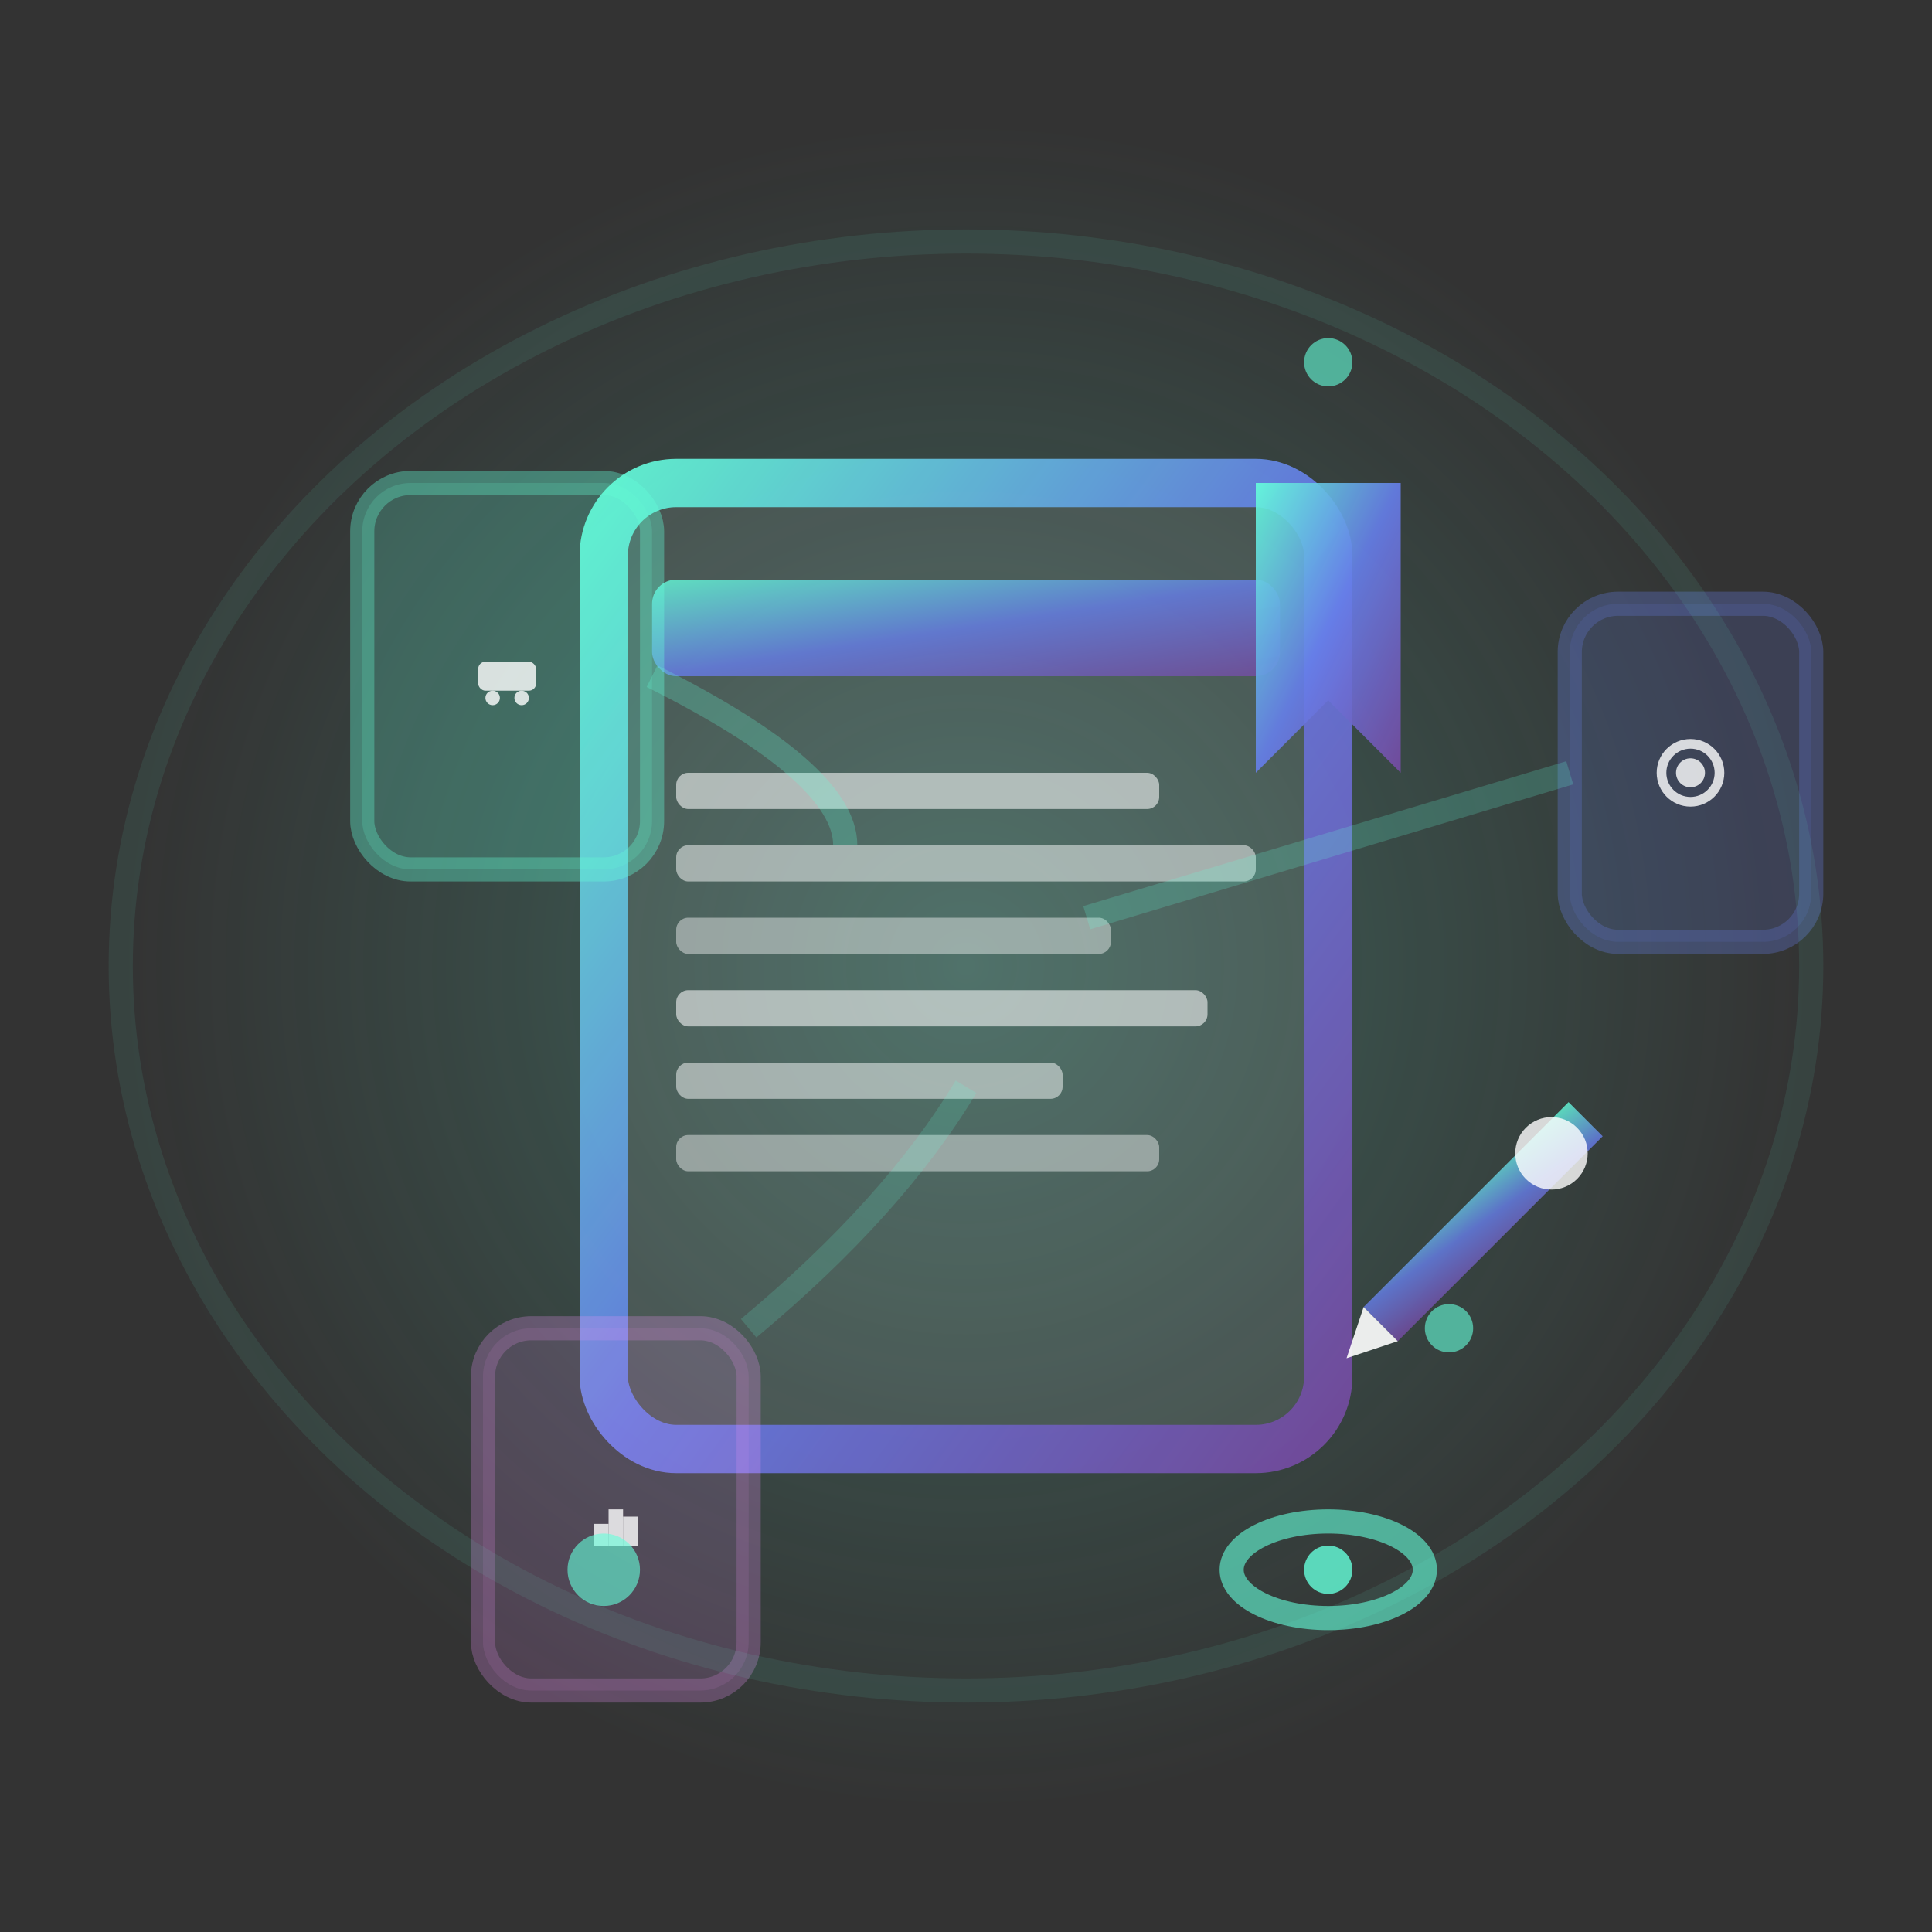
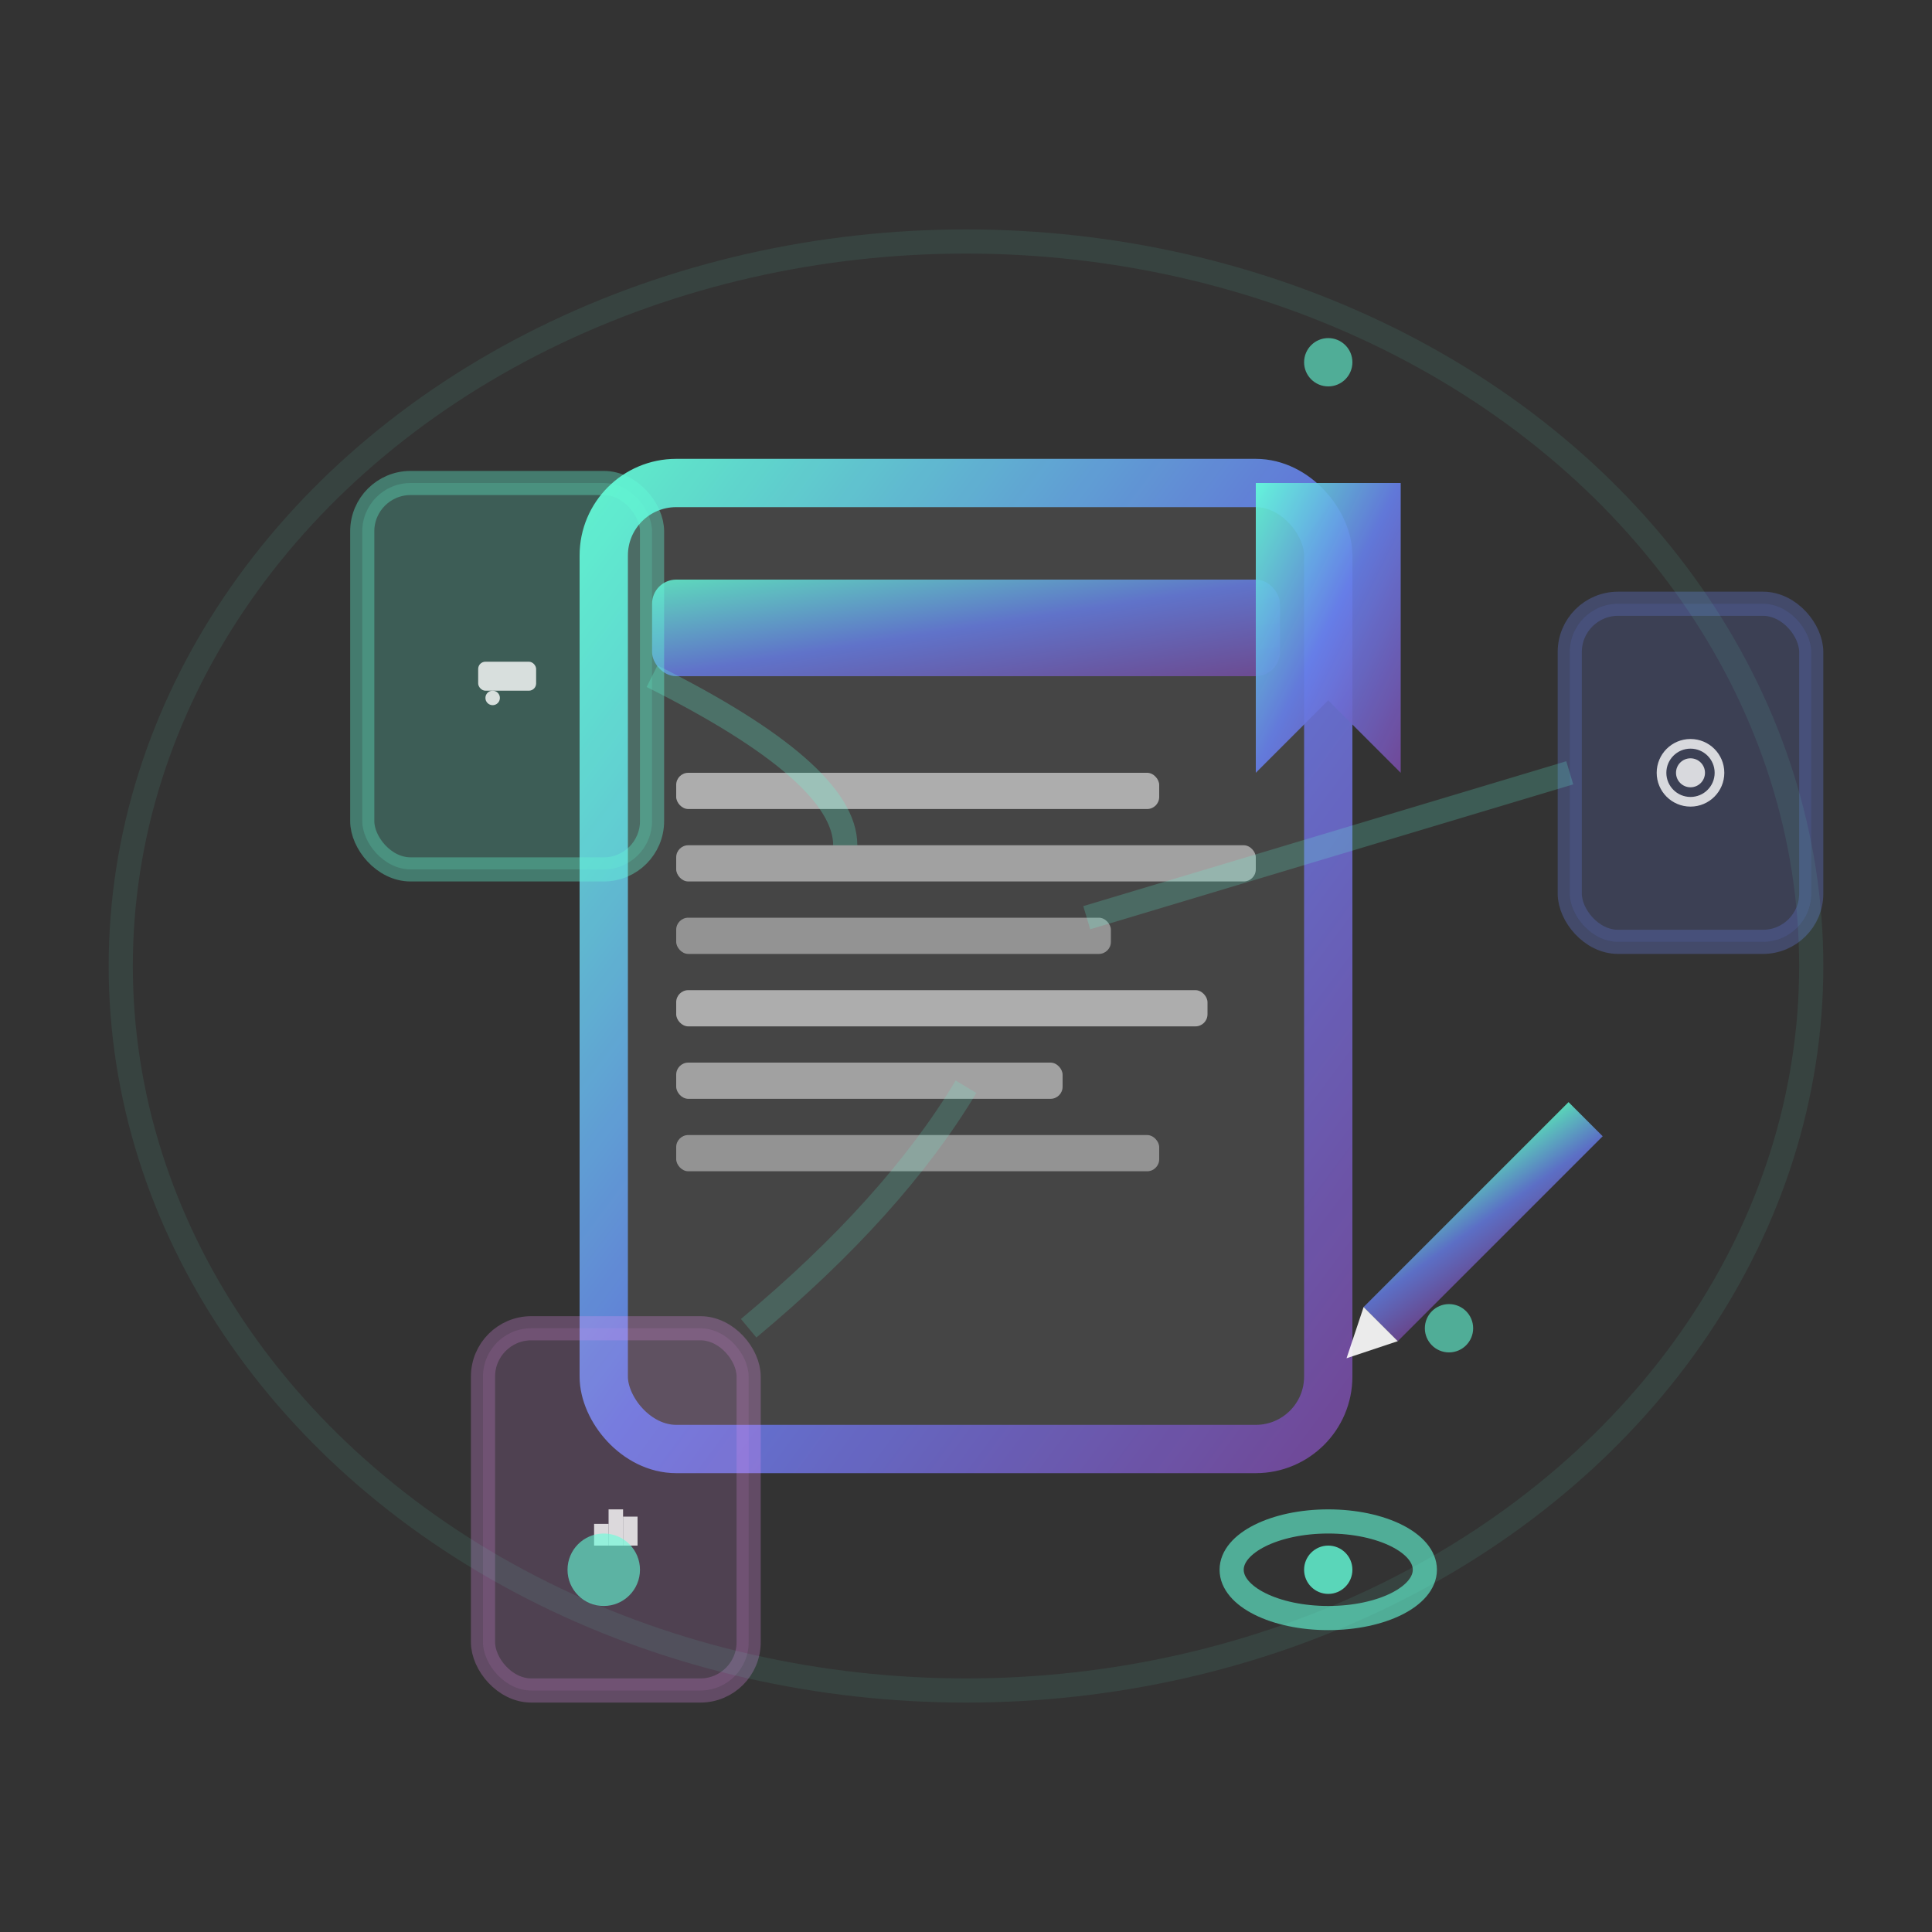
<svg xmlns="http://www.w3.org/2000/svg" width="80" height="80" viewBox="0 0 80 80">
  <rect x="0" y="0" width="80" height="80" fill="#333333" stroke="none" />
  <defs>
    <linearGradient id="blogGradient" x1="0%" y1="0%" x2="100%" y2="100%">
      <stop offset="0%" style="stop-color:#64ffda;stop-opacity:1" />
      <stop offset="50%" style="stop-color:#667eea;stop-opacity:1" />
      <stop offset="100%" style="stop-color:#764ba2;stop-opacity:1" />
    </linearGradient>
    <radialGradient id="documentGlow" cx="50%" cy="50%" r="50%">
      <stop offset="0%" style="stop-color:#64ffda;stop-opacity:0.6" />
      <stop offset="100%" style="stop-color:#64ffda;stop-opacity:0" />
    </radialGradient>
  </defs>
-   <circle cx="40" cy="40" r="35" fill="url(#documentGlow)" opacity="0.4" />
  <g transform="translate(40, 40)">
    <rect x="-15" y="-20" width="30" height="40" rx="3" fill="rgba(255,255,255,0.1)" stroke="url(#blogGradient)" stroke-width="2" opacity="0.9">
      <animate attributeName="opacity" values="0.7;1;0.7" dur="3s" repeatCount="indefinite" />
    </rect>
    <rect x="-13" y="-16" width="26" height="4" rx="1" fill="url(#blogGradient)" opacity="0.8" />
    <g fill="rgba(255,255,255,0.7)">
      <rect x="-12" y="-8" width="20" height="1.5" rx="0.5" opacity="0.8">
        <animate attributeName="opacity" values="0.5;1;0.5" dur="2s" repeatCount="indefinite" />
      </rect>
      <rect x="-12" y="-5" width="24" height="1.5" rx="0.5" opacity="0.7">
        <animate attributeName="opacity" values="0.5;1;0.5" dur="2s" begin="0.3s" repeatCount="indefinite" />
      </rect>
      <rect x="-12" y="-2" width="18" height="1.5" rx="0.5" opacity="0.6">
        <animate attributeName="opacity" values="0.5;1;0.5" dur="2s" begin="0.6s" repeatCount="indefinite" />
      </rect>
      <rect x="-12" y="1" width="22" height="1.5" rx="0.5" opacity="0.8">
        <animate attributeName="opacity" values="0.5;1;0.5" dur="2s" begin="0.9s" repeatCount="indefinite" />
      </rect>
      <rect x="-12" y="4" width="16" height="1.5" rx="0.5" opacity="0.7">
        <animate attributeName="opacity" values="0.5;1;0.5" dur="2s" begin="1.2s" repeatCount="indefinite" />
      </rect>
      <rect x="-12" y="7" width="20" height="1.5" rx="0.5" opacity="0.6">
        <animate attributeName="opacity" values="0.5;1;0.5" dur="2s" begin="1.5s" repeatCount="indefinite" />
      </rect>
    </g>
    <path d="M12 -20 L18 -20 L18 -8 L15 -11 L12 -8 Z" fill="url(#blogGradient)" opacity="0.9">
      <animate attributeName="opacity" values="0.6;1;0.6" dur="2.5s" repeatCount="indefinite" />
    </path>
    <g transform="translate(20, 12) rotate(45)">
      <rect x="-1" y="-8" width="2" height="12" fill="url(#blogGradient)" opacity="0.8" />
      <polygon points="-1,4 1,4 0,6" fill="rgba(255,255,255,0.9)" />
-       <circle cx="0" cy="-6" r="1.5" fill="rgba(255,255,255,0.8)" />
    </g>
  </g>
  <g transform="translate(15, 20)">
    <rect width="12" height="16" rx="2" fill="rgba(100, 255, 218, 0.3)" stroke="rgba(100, 255, 218, 0.5)" stroke-width="1" opacity="0.7">
      <animate attributeName="opacity" values="0.4;0.9;0.4" dur="4s" begin="1s" repeatCount="indefinite" />
    </rect>
    <g transform="translate(6, 8) scale(0.3)" fill="rgba(255,255,255,0.8)">
      <rect x="-4" y="-2" width="8" height="4" rx="1" />
      <circle cx="-2" cy="3" r="1" />
-       <circle cx="2" cy="3" r="1" />
    </g>
  </g>
  <g transform="translate(65, 25)">
    <rect width="10" height="14" rx="2" fill="rgba(102, 126, 234, 0.3)" stroke="rgba(102, 126, 234, 0.5)" stroke-width="1" opacity="0.6">
      <animate attributeName="opacity" values="0.3;0.8;0.3" dur="3.5s" begin="2s" repeatCount="indefinite" />
    </rect>
    <g transform="translate(5, 7) scale(0.4)" fill="rgba(255,255,255,0.8)">
      <circle r="3" fill="none" stroke="rgba(255,255,255,0.8)" stroke-width="1" />
      <circle r="1.5" fill="rgba(255,255,255,0.8)" />
    </g>
  </g>
  <g transform="translate(20, 55)">
    <rect width="11" height="15" rx="2" fill="rgba(240, 147, 251, 0.3)" stroke="rgba(240, 147, 251, 0.5)" stroke-width="1" opacity="0.5">
      <animate attributeName="opacity" values="0.3;0.7;0.3" dur="5s" begin="0.5s" repeatCount="indefinite" />
    </rect>
    <g transform="translate(5.5, 7.5) scale(0.3)" fill="rgba(255,255,255,0.8)">
      <rect x="-3" y="2" width="2" height="3" />
      <rect x="-1" y="0" width="2" height="5" />
      <rect x="1" y="1" width="2" height="4" />
    </g>
  </g>
  <g stroke="rgba(100, 255, 218, 0.4)" fill="none" stroke-width="1">
    <path d="M27 28 Q35 32 35 35" opacity="0.6">
      <animate attributeName="stroke-opacity" values="0.2;0.8;0.2" dur="3s" repeatCount="indefinite" />
    </path>
    <path d="M65 32 Q55 35 45 38" opacity="0.5">
      <animate attributeName="stroke-opacity" values="0.2;0.8;0.2" dur="3s" begin="1s" repeatCount="indefinite" />
    </path>
    <path d="M31 55 Q37 50 40 45" opacity="0.4">
      <animate attributeName="stroke-opacity" values="0.2;0.8;0.2" dur="3s" begin="2s" repeatCount="indefinite" />
    </path>
  </g>
  <g fill="rgba(100, 255, 218, 0.6)">
    <circle cx="55" cy="15" r="1">
      <animate attributeName="cy" values="15;10;15" dur="4s" repeatCount="indefinite" />
      <animate attributeName="opacity" values="0.3;1;0.3" dur="4s" repeatCount="indefinite" />
    </circle>
    <circle cx="25" cy="65" r="1.5">
      <animate attributeName="cy" values="65;60;65" dur="3s" repeatCount="indefinite" />
      <animate attributeName="opacity" values="0.3;1;0.3" dur="3s" repeatCount="indefinite" />
    </circle>
    <circle cx="60" cy="55" r="1">
      <animate attributeName="cy" values="55;50;55" dur="5s" repeatCount="indefinite" />
      <animate attributeName="opacity" values="0.3;1;0.3" dur="5s" repeatCount="indefinite" />
    </circle>
  </g>
  <g fill="none" stroke="rgba(100, 255, 218, 0.2)" stroke-width="1">
    <ellipse cx="40" cy="40" rx="35" ry="30" opacity="0.4">
      <animateTransform attributeName="transform" type="rotate" values="0 40 40;360 40 40" dur="25s" repeatCount="indefinite" />
    </ellipse>
  </g>
  <g transform="translate(55, 65)">
    <ellipse rx="4" ry="2" fill="none" stroke="rgba(100, 255, 218, 0.6)" stroke-width="1" />
    <circle r="1" fill="rgba(100, 255, 218, 0.8)">
      <animate attributeName="r" values="1;1.5;1" dur="3s" repeatCount="indefinite" />
    </circle>
  </g>
  <circle cx="40" cy="40" r="20" fill="none" stroke="rgba(100, 255, 218, 0.5)" stroke-width="2" opacity="0">
    <animate attributeName="r" values="20;35;20" dur="4s" repeatCount="indefinite" />
    <animate attributeName="opacity" values="0.5;0;0.5" dur="4s" repeatCount="indefinite" />
  </circle>
</svg>